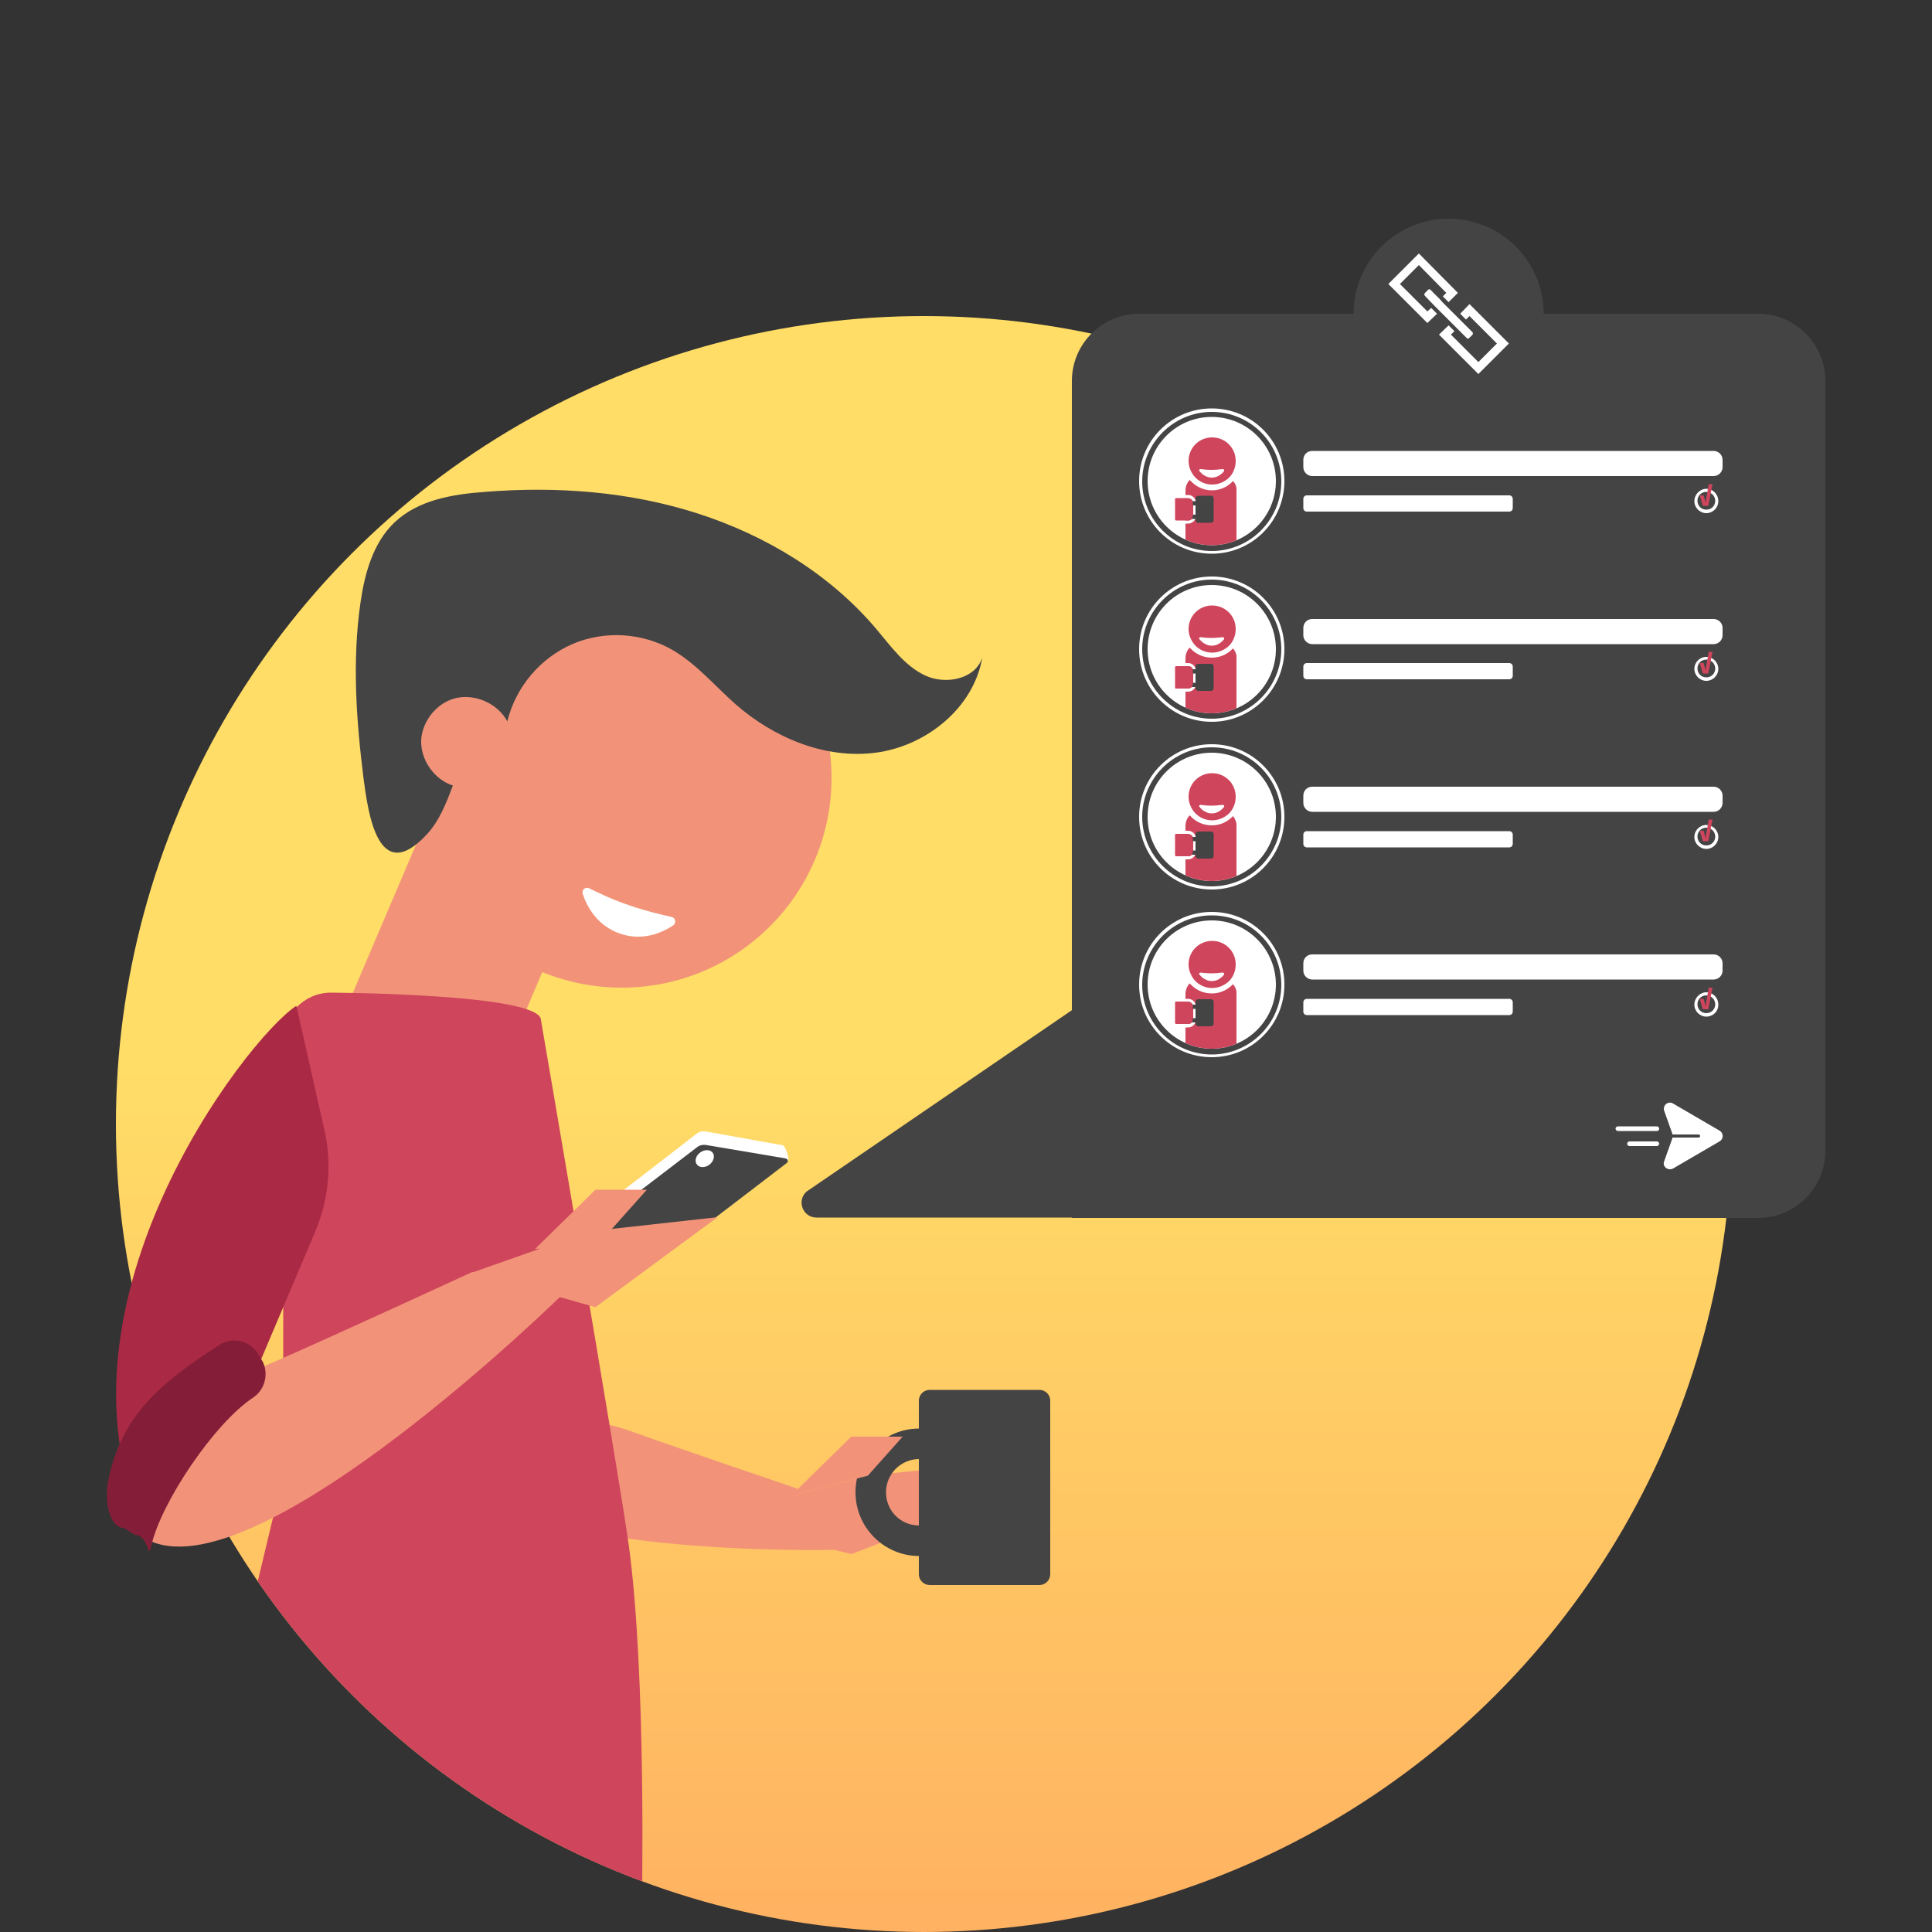
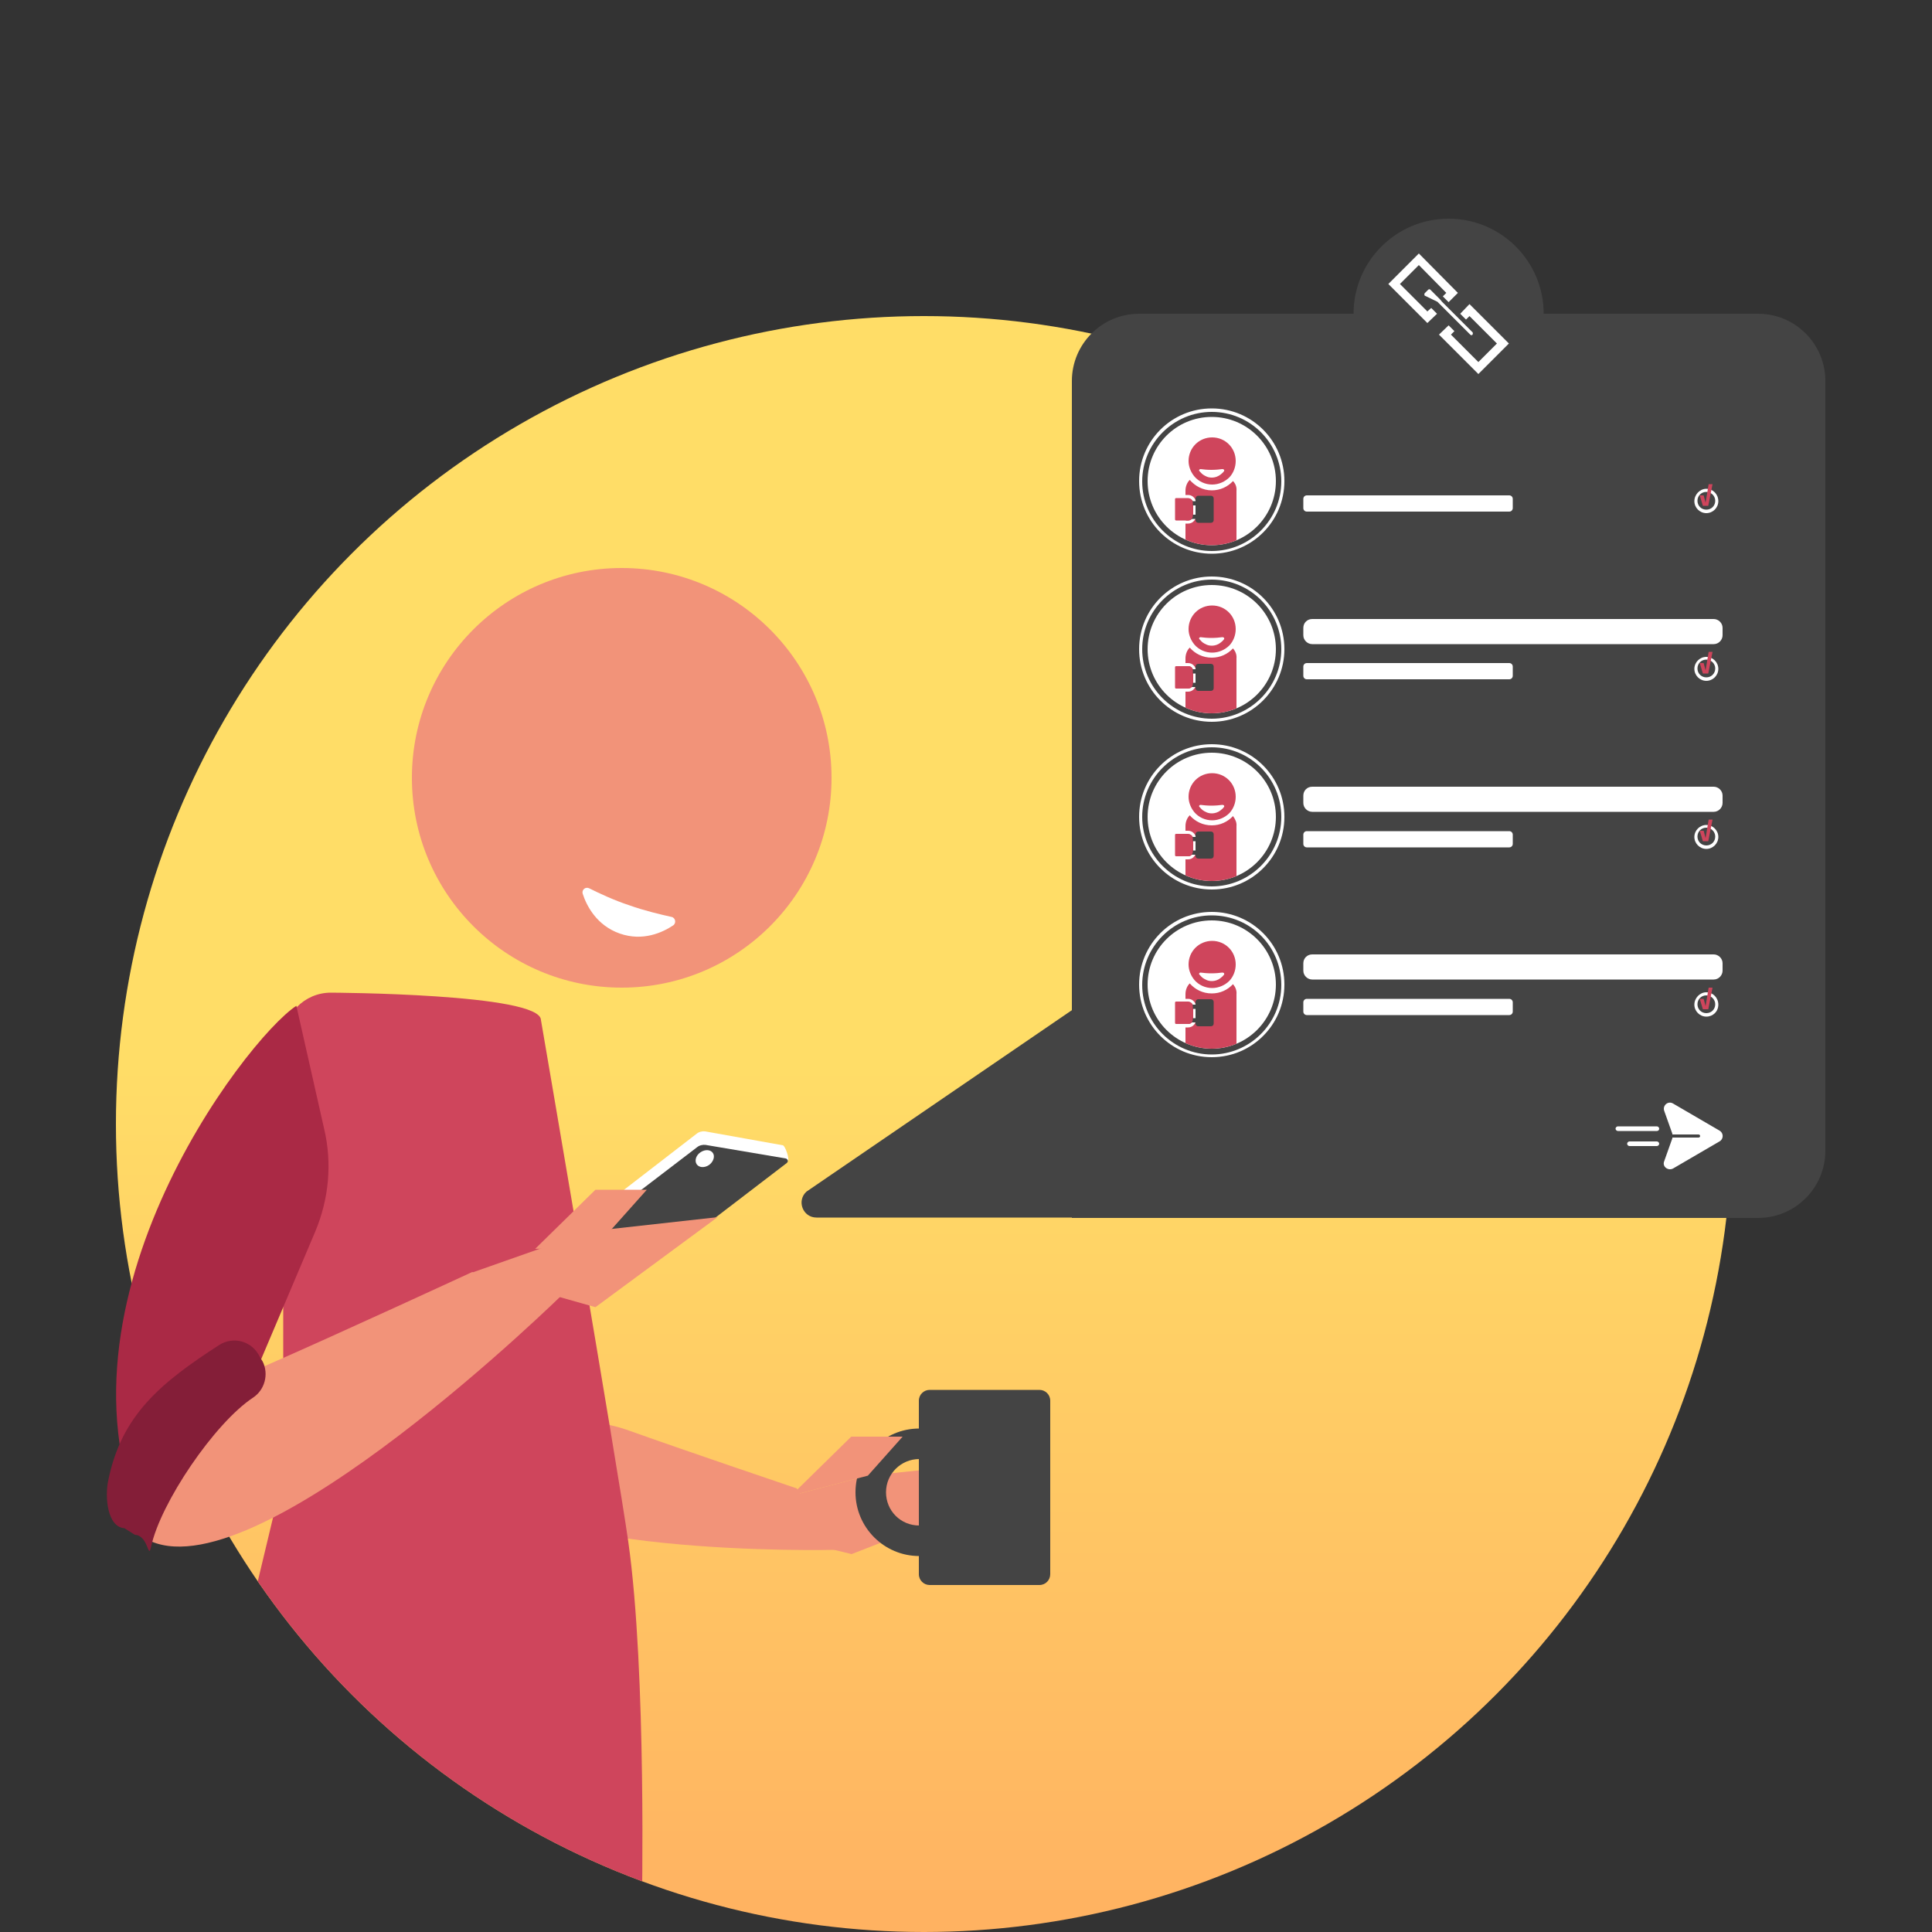
<svg xmlns="http://www.w3.org/2000/svg" xmlns:xlink="http://www.w3.org/1999/xlink" version="1.1" id="Camada_1" x="0px" y="0px" viewBox="0 0 500 500" style="enable-background:new 0 0 500 500;" xml:space="preserve">
  <rect x="0" y="0" width="500" height="500" fill="#333333" stroke="none" />
  <style type="text/css">
	.st0{fill:url(#SVGID_1_);}
	.st1{clip-path:url(#SVGID_3_);}
	.st2{fill:#F29379;}
	.st3{fill:#CF455C;}
	.st4{fill:#FFFFFF;}
	.st5{fill:#444444;}
	.st6{fill:#AA2945;}
	.st7{fill:#841E38;}
	.st8{fill:none;}
	.st9{clip-path:url(#SVGID_5_);}
	.st10{clip-path:url(#SVGID_7_);}
	.st11{clip-path:url(#SVGID_9_);}
	.st12{clip-path:url(#SVGID_11_);}
</style>
  <g>
    <linearGradient id="SVGID_1_" gradientUnits="userSpaceOnUse" x1="239.134" y1="-199.93" x2="239.134" y2="436.9" gradientTransform="matrix(1 0 0 -1 0 502.55)">
      <stop offset="0" style="stop-color:#FF8A5C" />
      <stop offset="0.67" style="stop-color:#FFDD67" />
    </linearGradient>
    <circle class="st0" cx="239.1" cy="290.9" r="209.1" />
    <g>
      <defs>
        <circle id="SVGID_2_" cx="239.1" cy="290.9" r="209.1" />
      </defs>
      <clipPath id="SVGID_3_">
        <use xlink:href="#SVGID_2_" style="overflow:visible;" />
      </clipPath>
      <g class="st1">
        <path class="st2" d="M216.1,401.1c0,0-86.4,2.1-95.4-20.7c1.7-12.3,26.8-15.7,42-10.2c15.1,5.4,43.5,15,43.5,15L216.1,401.1z" />
        <g>
-           <rect x="87.1" y="223.8" transform="matrix(0.392 -0.92 0.92 0.392 -152.925 259.207)" class="st2" width="64.9" height="43" />
          <path class="st3" d="M166.1,494.6H46.3l27-112.9V269.3c0-6.8,5.5-12.4,12.3-12.4c0,0,54.4,0.2,54.4,7.1c0,0,20,116.5,22.6,135      C167.4,432.9,166.1,494.6,166.1,494.6L166.1,494.6z" />
          <circle class="st2" cx="160.9" cy="201.3" r="54.3" />
          <path class="st4" d="M150.9,316.1l29.4-22.7c0.6-0.5,1.5-0.7,2.2-0.6l20.1,3.6c0.6,0.1,1.8,3.6,1.3,3.9l-20,12      c-0.1,0.1-0.2,0.1-0.3,0.1l-31.5,5.4C151.4,318.1,150.3,316.5,150.9,316.1L150.9,316.1z" />
          <path class="st5" d="M152.4,318.3l28-21.4c0.6-0.5,1.5-0.7,2.2-0.6l20.7,3.5c0.6,0.1,0.8,0.8,0.3,1.2L184,316      c-0.1,0.1-0.2,0.1-0.3,0.1l-30.8,3.4C152.2,319.5,151.9,318.7,152.4,318.3L152.4,318.3z" />
          <path class="st4" d="M183.5,301.5c-1.2,0.8-2.6,0.7-3.2-0.2c-0.6-0.9-0.2-2.3,1-3.1c1.2-0.8,2.6-0.7,3.2,0.2      C185.1,299.3,184.6,300.7,183.5,301.5z" />
          <path class="st4" d="M150.8,231.3c-0.3-1,0.7-1.9,1.7-1.4c2.4,1.2,6.4,3.1,10.4,4.4c3.9,1.4,8.2,2.4,10.9,3      c1,0.2,1.3,1.6,0.4,2.2c-2.7,1.8-7.8,4.2-13.8,2.1S151.8,234.4,150.8,231.3L150.8,231.3z" />
          <polygon class="st2" points="152.4,318.7 185.7,315 154.1,338.3 122.3,329.3     " />
          <polyline class="st2" points="138.5,323.2 154.1,307.9 167.4,307.9 154.1,322.8     " />
        </g>
      </g>
    </g>
    <path class="st6" d="M76.7,260.3C63.6,268.8,8.8,340.2,39,399c1.4,0.8,25.6-40.2,25.6-40.2l17-40.1c3.5-8.4,4.4-17.6,2.3-26.5   L76.7,260.3L76.7,260.3z" />
    <path class="st2" d="M145.8,334.8c0,0-77.9,76.5-106.7,64.1c-9.5-12.3,10.7-37.1,29.5-45.4c18.8-8.2,53.6-24.3,53.6-24.3   L145.8,334.8L145.8,334.8z" />
    <path class="st7" d="M34.9,397.2l-2.7-1.7c-4.4-0.3-5.1-8-4.2-12.3c3.4-17,13.7-25.4,28.7-35.1c3.7-2.4,8.6-1,10.5,3l0.8,1.3   c1.6,3.3,0.5,7.3-2.5,9.3c-10,6.6-24,27.3-26.4,38.6C38.3,403.9,38.5,397.4,34.9,397.2L34.9,397.2z" />
    <polygon class="st2" points="239.1,380.4 239.1,394.9 220.4,402.2 184.8,393.5 204.7,387.1 224.6,381.9  " />
    <g>
      <path class="st5" d="M240.6,359.7H269c1.5,0,2.8,1.2,2.8,2.8v44.9c0,1.5-1.2,2.8-2.8,2.8h-28.4c-1.5,0-2.8-1.2-2.8-2.8v-44.9    C237.8,360.9,239.1,359.7,240.6,359.7z" />
      <path class="st5" d="M251.8,402.7h-13.9c-9.1,0-16.5-7.4-16.5-16.5s7.4-16.5,16.5-16.5h13.9v7.9h-13.9c-4.7,0-8.6,3.8-8.6,8.6    s3.8,8.6,8.6,8.6h13.9V402.7z" />
    </g>
    <polygon class="st2" points="233.6,371.8 224.6,381.9 204.7,387.1 220.3,371.8  " />
-     <path class="st5" d="M110.4,216c3.3-3.5,5.1-8.2,6.8-12.7c-4.9-1.6-8.4-6.7-8.2-11.8c0.3-5.1,4.3-9.9,9.3-10.9s10.6,1.6,13,6.1   c2.1-8.8,8.5-16.4,16.8-20c8.3-3.6,18.2-3,26.1,1.6c6.1,3.6,10.8,9.2,16.1,13.9c9.9,8.7,23.2,14.3,36.3,12.6s25.4-11.6,27.6-24.6   c-1.8,5.6-9.5,7.1-14.8,4.6c-5.3-2.5-8.8-7.5-12.6-12c-12-14.2-28.5-24.2-46.2-29.9c-17.7-5.7-36.6-7.1-55.1-5.6   c-8.4,0.6-17.3,2.1-23.4,7.9c-5.5,5.2-7.7,13.1-8.8,20.7c-2.2,15.2-1.1,30.5,0.8,45.7C95.3,210.6,97.9,229.4,110.4,216L110.4,216z" />
    <g>
      <g>
        <path class="st5" d="M294.8,81.2H455c9.6,0,17.4,7.8,17.4,17.4v199.2c0,9.6-7.8,17.4-17.4,17.4H277.4V98.6     C277.4,89,285.2,81.2,294.8,81.2z" />
        <g>
          <circle class="st5" cx="374.9" cy="81.2" r="24.6" />
          <g>
            <polygon class="st4" points="374.9,84.2 376.4,85.7 375.5,86.6 382.6,93.7 387.4,88.9 380.3,81.8 379.4,82.7 377.9,81.2        380.3,78.7 390.5,88.9 382.6,96.8 372.4,86.6      " />
            <polygon class="st4" points="359.3,73.5 367.2,65.6 377.3,75.8 374.9,78.2 373.4,76.7 374.3,75.8 367.2,68.6 362.3,73.5        369.4,80.6 370.4,79.7 371.9,81.2 369.4,83.6      " />
-             <path class="st4" d="M368.7,76.5c-0.1-0.2-0.1-0.4,0-0.6l0.9-0.9c0.2-0.2,0.4-0.2,0.6,0l2.5,2.5l0,0l0.5,0.6l7.9,7.9       c0.1,0.1,0.1,0.4,0,0.6l-0.9,0.9c-0.2,0.2-0.4,0.2-0.6,0l-2.5-2.5l0,0l-1.5-1.5l-3-3l-1.5-1.5L368.7,76.5L368.7,76.5z" />
+             <path class="st4" d="M368.7,76.5c-0.1-0.2-0.1-0.4,0-0.6l0.9-0.9c0.2-0.2,0.4-0.2,0.6,0l2.5,2.5l0,0l0.5,0.6l7.9,7.9       c0.1,0.1,0.1,0.4,0,0.6c-0.2,0.2-0.4,0.2-0.6,0l-2.5-2.5l0,0l-1.5-1.5l-3-3l-1.5-1.5L368.7,76.5L368.7,76.5z" />
          </g>
        </g>
      </g>
      <circle class="st4" cx="313.6" cy="124.5" r="16.6" />
      <g>
-         <path class="st4" d="M339.6,116.7h103.9c1.2,0,2.3,1,2.3,2.3v1.9c0,1.2-1,2.3-2.3,2.3H339.6c-1.2,0-2.3-1-2.3-2.3V119     C337.3,117.7,338.3,116.7,339.6,116.7z" />
        <path class="st4" d="M338.2,128.2h52.4c0.5,0,0.9,0.4,0.9,0.9v2.4c0,0.5-0.4,0.9-0.9,0.9h-52.4c-0.5,0-0.9-0.4-0.9-0.9v-2.4     C337.3,128.6,337.7,128.2,338.2,128.2z" />
      </g>
      <circle class="st8" cx="313.6" cy="124.5" r="16.6" />
      <g>
        <defs>
          <circle id="SVGID_4_" cx="313.6" cy="124.5" r="16.6" />
        </defs>
        <clipPath id="SVGID_5_">
          <use xlink:href="#SVGID_4_" style="overflow:visible;" />
        </clipPath>
        <g class="st9">
          <g>
            <g>
              <path class="st3" d="M307.6,134.7h-0.7V129h0.7c0.6,0,1.2,0.5,1.2,1.2v3.4C308.7,134.2,308.2,134.7,307.6,134.7L307.6,134.7z" />
              <path class="st3" d="M320,127v14.3h-13.2v-5.8h0.7c1.1,0,2-0.9,2-2v-3.4c0-1.1-0.9-2-2-2h-0.7V127c0-1.1,0.4-2.1,1.1-2.8        c1.4,1.6,3.4,2.7,5.7,2.7c2.2,0,4.1-0.9,5.5-2.4C319.7,125.1,320.1,126,320,127L320,127z" />
              <path class="st3" d="M313.7,113.2c-3.4,0-6.1,2.7-6.1,6.1c0,1.5,0.6,2.9,1.5,4c1.1,1.3,2.8,2.1,4.6,2.1s3.4-0.8,4.5-1.9        c1-1.1,1.6-2.6,1.6-4.2C319.8,115.9,317.1,113.2,313.7,113.2L313.7,113.2z M316.8,121.9c-0.2,0.3-0.5,0.6-0.9,0.9        c-0.5,0.4-1.3,0.8-2.3,0.8s-1.7-0.4-2.3-0.8c-0.4-0.3-0.6-0.6-0.9-0.9c-0.2-0.2,0-0.5,0.3-0.5c0.7,0.1,1.8,0.2,2.8,0.2        s2.2-0.1,2.8-0.2C316.8,121.4,316.9,121.7,316.8,121.9L316.8,121.9z" />
            </g>
            <g>
              <path class="st5" d="M310.1,128.3h3.3c0.4,0,0.7,0.3,0.7,0.7v5.6c0,0.4-0.3,0.7-0.7,0.7h-3.3c-0.4,0-0.7-0.3-0.7-0.7v-5.6        C309.4,128.7,309.7,128.3,310.1,128.3z" />
              <path class="st5" d="M310.4,134.3h-2.6c-0.3,0-0.6-0.1-0.8-0.3c-1.8-1.9-0.5-4.3,1.4-4.3h1.9v1.1h-1.9c-0.7,0-1.2,0.5-1.2,1.2        s0.5,1.2,1.2,1.2h1.9V134.3L310.4,134.3z" />
            </g>
            <path class="st3" d="M308.7,130.1v3.4c0,0.6-0.5,1.2-1.2,1.2h-3.1c-0.2,0-0.3-0.1-0.3-0.3v-5.2c0-0.2,0.1-0.3,0.3-0.3h3.1       C308.2,129,308.7,129.5,308.7,130.1L308.7,130.1z" />
          </g>
        </g>
      </g>
      <path class="st4" d="M313.6,143.3c-10.4,0-18.8-8.4-18.8-18.8s8.4-18.8,18.8-18.8s18.8,8.4,18.8,18.8S324,143.3,313.6,143.3z     M313.6,106.6c-9.9,0-18,8.1-18,18s8.1,18,18,18s18-8.1,18-18S323.6,106.6,313.6,106.6z" />
      <g>
        <path class="st4" d="M430.7,300.5l2.1-5.9c0-0.1,0-0.1,0-0.2h6.8c0.2,0,0.4-0.2,0.4-0.4c0-0.2-0.2-0.4-0.4-0.4h-6.8     c0-0.1,0-0.1,0-0.2l-2.1-5.9c-0.5-1.4,1-2.7,2.3-1.9l12,7c1.1,0.6,1.1,2.2,0,2.8l-12,7C431.7,303.1,430.1,301.9,430.7,300.5     L430.7,300.5z" />
        <g>
          <path class="st4" d="M428.8,292.7h-10.1c-0.3,0-0.6-0.3-0.6-0.6c0-0.3,0.3-0.6,0.6-0.6h10.1c0.3,0,0.6,0.3,0.6,0.6      C429.4,292.5,429.1,292.7,428.8,292.7z" />
          <path class="st4" d="M428.8,296.6h-7.1c-0.3,0-0.6-0.3-0.6-0.6s0.3-0.6,0.6-0.6h7.1c0.3,0,0.6,0.3,0.6,0.6      S429.1,296.6,428.8,296.6z" />
        </g>
      </g>
      <path class="st4" d="M441.6,132.8c-1.7,0-3.1-1.4-3.1-3.1c0-1.7,1.4-3.2,3.1-3.2s3.1,1.4,3.1,3.2    C444.7,131.4,443.3,132.8,441.6,132.8z M441.6,127.3c-1.3,0-2.3,1-2.3,2.3s1,2.3,2.3,2.3s2.3-1,2.3-2.3S442.8,127.3,441.6,127.3z" />
      <path class="st3" d="M440.7,130.9l-0.8-2.7h1l0.5,1.9l0.8-4.8h1l-1.1,5.6H440.7L440.7,130.9z" />
      <circle class="st4" cx="313.6" cy="168" r="16.6" />
      <g>
        <path class="st4" d="M339.6,160.2h103.9c1.2,0,2.3,1,2.3,2.3v1.9c0,1.2-1,2.3-2.3,2.3H339.6c-1.2,0-2.3-1-2.3-2.3v-1.9     C337.3,161.2,338.3,160.2,339.6,160.2z" />
        <path class="st4" d="M338.2,171.6h52.4c0.5,0,0.9,0.4,0.9,0.9v2.4c0,0.5-0.4,0.9-0.9,0.9h-52.4c-0.5,0-0.9-0.4-0.9-0.9v-2.4     C337.3,172,337.7,171.6,338.2,171.6z" />
      </g>
      <circle class="st8" cx="313.6" cy="168" r="16.6" />
      <g>
        <defs>
          <circle id="SVGID_6_" cx="313.6" cy="168" r="16.6" />
        </defs>
        <clipPath id="SVGID_7_">
          <use xlink:href="#SVGID_6_" style="overflow:visible;" />
        </clipPath>
        <g class="st10">
          <g>
            <g>
              <path class="st3" d="M307.6,178.1h-0.7v-5.7h0.7c0.6,0,1.2,0.5,1.2,1.2v3.4C308.7,177.6,308.2,178.2,307.6,178.1L307.6,178.1z        " />
              <path class="st3" d="M320,170.4v14.4h-13.2V179h0.7c1.1,0,2-0.9,2-2v-3.4c0-1.1-0.9-2-2-2h-0.7v-1.2c0-1.1,0.4-2.1,1.1-2.8        c1.4,1.6,3.4,2.6,5.7,2.6c2.2,0,4.1-0.9,5.5-2.4C319.7,168.5,320.1,169.4,320,170.4L320,170.4z" />
              <path class="st3" d="M313.7,156.7c-3.4,0-6.1,2.7-6.1,6.1c0,1.5,0.6,2.9,1.5,4c1.1,1.3,2.8,2.1,4.6,2.1s3.4-0.8,4.5-1.9        c1-1.1,1.6-2.6,1.6-4.2C319.8,159.4,317.1,156.7,313.7,156.7L313.7,156.7z M316.8,165.4c-0.2,0.3-0.5,0.6-0.9,0.9        c-0.5,0.4-1.3,0.8-2.3,0.8s-1.7-0.4-2.3-0.8c-0.4-0.3-0.6-0.6-0.9-0.9c-0.2-0.2,0-0.5,0.3-0.5c0.7,0.1,1.8,0.2,2.8,0.2        s2.2-0.1,2.8-0.2C316.8,164.9,316.9,165.2,316.8,165.4L316.8,165.4z" />
            </g>
            <g>
              <path class="st5" d="M310.1,171.8h3.3c0.4,0,0.7,0.3,0.7,0.7v5.6c0,0.4-0.3,0.7-0.7,0.7h-3.3c-0.4,0-0.7-0.3-0.7-0.7v-5.6        C309.4,172.1,309.7,171.8,310.1,171.8z" />
              <path class="st5" d="M310.4,177.8h-2.6c-0.3,0-0.6-0.1-0.8-0.3c-1.8-1.9-0.5-4.3,1.4-4.3h1.9v1.1h-1.9c-0.7,0-1.2,0.5-1.2,1.2        s0.5,1.2,1.2,1.2h1.9V177.8L310.4,177.8z" />
            </g>
            <path class="st3" d="M308.7,173.6v3.4c0,0.7-0.5,1.2-1.2,1.2h-3.1c-0.2,0-0.3-0.1-0.3-0.3v-5.2c0-0.2,0.1-0.3,0.3-0.3h3.1       C308.2,172.4,308.7,172.9,308.7,173.6L308.7,173.6z" />
          </g>
        </g>
      </g>
      <path class="st4" d="M313.6,186.8c-10.4,0-18.8-8.4-18.8-18.8c0-10.4,8.4-18.8,18.8-18.8s18.8,8.4,18.8,18.8    C332.4,178.3,324,186.8,313.6,186.8z M313.6,150c-9.9,0-18,8.1-18,18s8.1,18,18,18s18-8.1,18-18S323.6,150,313.6,150z" />
      <path class="st4" d="M441.6,176.2c-1.7,0-3.1-1.4-3.1-3.1s1.4-3.1,3.1-3.1s3.1,1.4,3.1,3.1S443.3,176.2,441.6,176.2z M441.6,170.7    c-1.3,0-2.3,1-2.3,2.3s1,2.3,2.3,2.3s2.3-1,2.3-2.3S442.8,170.7,441.6,170.7z" />
      <path class="st3" d="M440.7,174.3l-0.8-2.7h1l0.5,1.9l0.8-4.8h1l-1.1,5.6H440.7L440.7,174.3z" />
      <circle class="st4" cx="313.6" cy="211.4" r="16.6" />
      <g>
        <path class="st4" d="M339.6,203.6h103.9c1.2,0,2.3,1,2.3,2.3v1.9c0,1.2-1,2.3-2.3,2.3H339.6c-1.2,0-2.3-1-2.3-2.3v-1.9     C337.3,204.6,338.3,203.6,339.6,203.6z" />
        <path class="st4" d="M338.2,215.1h52.4c0.5,0,0.9,0.4,0.9,0.9v2.4c0,0.5-0.4,0.9-0.9,0.9h-52.4c-0.5,0-0.9-0.4-0.9-0.9V216     C337.3,215.5,337.7,215.1,338.2,215.1z" />
      </g>
      <circle class="st8" cx="313.6" cy="211.4" r="16.6" />
      <g>
        <defs>
          <circle id="SVGID_8_" cx="313.6" cy="211.4" r="16.6" />
        </defs>
        <clipPath id="SVGID_9_">
          <use xlink:href="#SVGID_8_" style="overflow:visible;" />
        </clipPath>
        <g class="st11">
          <g>
            <g>
              <path class="st3" d="M307.6,221.6h-0.7v-5.7h0.7c0.6,0,1.2,0.5,1.2,1.2v3.4C308.7,221.1,308.2,221.6,307.6,221.6L307.6,221.6z        " />
              <path class="st3" d="M320,213.8v14.4h-13.2v-5.8h0.7c1.1,0,2-0.9,2-2V217c0-1.1-0.9-2-2-2h-0.7v-1.2c0-1.1,0.4-2.1,1.1-2.8        c1.4,1.6,3.4,2.6,5.7,2.6c2.2,0,4.1-0.9,5.5-2.4C319.7,212,320.1,212.9,320,213.8L320,213.8z" />
              <path class="st3" d="M313.7,200.1c-3.4,0-6.1,2.7-6.1,6.1c0,1.5,0.6,2.9,1.5,4c1.1,1.3,2.8,2.1,4.6,2.1s3.4-0.8,4.5-1.9        c1-1.1,1.6-2.6,1.6-4.2C319.8,202.8,317.1,200.1,313.7,200.1L313.7,200.1z M316.8,208.8c-0.2,0.3-0.5,0.6-0.9,0.9        c-0.5,0.4-1.3,0.8-2.3,0.8s-1.7-0.4-2.3-0.8c-0.4-0.3-0.6-0.6-0.9-0.9c-0.2-0.2,0-0.5,0.3-0.5c0.7,0.1,1.8,0.2,2.8,0.2        s2.2-0.1,2.8-0.2C316.8,208.3,316.9,208.6,316.8,208.8L316.8,208.8z" />
            </g>
            <g>
              <path class="st5" d="M310.1,215.2h3.3c0.4,0,0.7,0.3,0.7,0.7v5.6c0,0.4-0.3,0.7-0.7,0.7h-3.3c-0.4,0-0.7-0.3-0.7-0.7v-5.6        C309.4,215.5,309.7,215.2,310.1,215.2z" />
              <path class="st5" d="M310.4,221.2h-2.6c-0.3,0-0.6-0.1-0.8-0.3c-1.8-1.9-0.5-4.3,1.4-4.3h1.9v1.1h-1.9c-0.7,0-1.2,0.5-1.2,1.2        s0.5,1.2,1.2,1.2h1.9V221.2L310.4,221.2z" />
            </g>
            <path class="st3" d="M308.7,217v3.4c0,0.6-0.5,1.2-1.2,1.2h-3.1c-0.2,0-0.3-0.1-0.3-0.3v-5.2c0-0.2,0.1-0.3,0.3-0.3h3.1       C308.2,215.9,308.7,216.4,308.7,217L308.7,217z" />
          </g>
        </g>
      </g>
      <path class="st4" d="M313.6,230.2c-10.4,0-18.8-8.4-18.8-18.8s8.4-18.8,18.8-18.8s18.8,8.4,18.8,18.8S324,230.2,313.6,230.2z     M313.6,193.4c-9.9,0-18,8.1-18,18s8.1,18,18,18s18-8.1,18-18S323.6,193.4,313.6,193.4z" />
      <path class="st4" d="M441.6,219.7c-1.7,0-3.1-1.4-3.1-3.1s1.4-3.1,3.1-3.1s3.1,1.4,3.1,3.1S443.3,219.7,441.6,219.7z M441.6,214.2    c-1.3,0-2.3,1-2.3,2.3s1,2.3,2.3,2.3s2.3-1,2.3-2.3S442.8,214.2,441.6,214.2z" />
      <path class="st3" d="M440.7,217.7l-0.8-2.7h1l0.5,1.9l0.8-4.8h1l-1.1,5.6H440.7L440.7,217.7z" />
      <circle class="st4" cx="313.6" cy="254.8" r="16.6" />
      <g>
        <path class="st4" d="M339.6,247h103.9c1.2,0,2.3,1,2.3,2.3v1.9c0,1.2-1,2.3-2.3,2.3H339.6c-1.2,0-2.3-1-2.3-2.3v-1.9     C337.3,248,338.3,247,339.6,247z" />
        <path class="st4" d="M338.2,258.5h52.4c0.5,0,0.9,0.4,0.9,0.9v2.4c0,0.5-0.4,0.9-0.9,0.9h-52.4c-0.5,0-0.9-0.4-0.9-0.9v-2.4     C337.3,258.9,337.7,258.5,338.2,258.5z" />
      </g>
      <circle class="st8" cx="313.6" cy="254.8" r="16.6" />
      <g>
        <defs>
          <circle id="SVGID_10_" cx="313.6" cy="254.8" r="16.6" />
        </defs>
        <clipPath id="SVGID_11_">
          <use xlink:href="#SVGID_10_" style="overflow:visible;" />
        </clipPath>
        <g class="st12">
          <g>
            <g>
              <path class="st3" d="M307.6,265h-0.7v-5.7h0.7c0.6,0,1.2,0.5,1.2,1.2v3.4C308.7,264.5,308.2,265,307.6,265L307.6,265z" />
              <path class="st3" d="M320,257.3v14.4h-13.2v-5.8h0.7c1.1,0,2-0.9,2-2v-3.4c0-1.1-0.9-2-2-2h-0.7v-1.2c0-1.1,0.4-2.1,1.1-2.8        c1.4,1.6,3.4,2.6,5.7,2.6c2.2,0,4.1-0.9,5.5-2.4C319.7,255.4,320.1,256.3,320,257.3L320,257.3z" />
              <path class="st3" d="M313.7,243.5c-3.4,0-6.1,2.7-6.1,6.1c0,1.5,0.6,2.9,1.5,4c1.1,1.3,2.8,2.1,4.6,2.1s3.4-0.8,4.5-1.9        c1-1.1,1.6-2.6,1.6-4.2C319.8,246.2,317.1,243.5,313.7,243.5L313.7,243.5z M316.8,252.2c-0.2,0.3-0.5,0.6-0.9,0.9        c-0.5,0.4-1.3,0.8-2.3,0.8s-1.7-0.4-2.3-0.8c-0.4-0.3-0.6-0.6-0.9-0.9c-0.2-0.2,0-0.5,0.3-0.5c0.7,0.1,1.8,0.2,2.8,0.2        s2.2-0.1,2.8-0.2C316.8,251.7,316.9,252,316.8,252.2L316.8,252.2z" />
            </g>
            <g>
              <path class="st5" d="M310.1,258.6h3.3c0.4,0,0.7,0.3,0.7,0.7v5.6c0,0.4-0.3,0.7-0.7,0.7h-3.3c-0.4,0-0.7-0.3-0.7-0.7v-5.6        C309.4,259,309.7,258.6,310.1,258.6z" />
              <path class="st5" d="M310.4,264.6h-2.6c-0.3,0-0.6-0.1-0.8-0.3c-1.8-1.9-0.5-4.3,1.4-4.3h1.9v1.1h-1.9c-0.7,0-1.2,0.5-1.2,1.2        c0,0.7,0.5,1.2,1.2,1.2h1.9V264.6L310.4,264.6z" />
            </g>
            <path class="st3" d="M308.7,260.4v3.4c0,0.7-0.5,1.2-1.2,1.2h-3.1c-0.2,0-0.3-0.1-0.3-0.3v-5.2c0-0.2,0.1-0.3,0.3-0.3h3.1       C308.2,259.3,308.7,259.8,308.7,260.4L308.7,260.4z" />
          </g>
        </g>
      </g>
      <path class="st4" d="M313.6,273.6c-10.4,0-18.8-8.4-18.8-18.8s8.4-18.8,18.8-18.8s18.8,8.4,18.8,18.8S324,273.6,313.6,273.6z     M313.6,236.9c-9.9,0-18,8.1-18,18c0,9.9,8.1,18,18,18s18-8.1,18-18C331.6,244.9,323.6,236.9,313.6,236.9z" />
      <path class="st4" d="M441.6,263.1c-1.7,0-3.1-1.4-3.1-3.1s1.4-3.2,3.1-3.2s3.1,1.4,3.1,3.2S443.3,263.1,441.6,263.1z M441.6,257.6    c-1.3,0-2.3,1-2.3,2.3c0,1.3,1,2.3,2.3,2.3s2.3-1,2.3-2.3C443.9,258.6,442.8,257.6,441.6,257.6z" />
      <path class="st3" d="M440.7,261.2l-0.8-2.7h1l0.5,1.9l0.8-4.8h1l-1.1,5.6H440.7L440.7,261.2z" />
      <path class="st5" d="M287.1,254.8v60.3h-75.8c-3.5,0-5.2-4.3-2.6-6.7L287.1,254.8L287.1,254.8z" />
    </g>
  </g>
</svg>